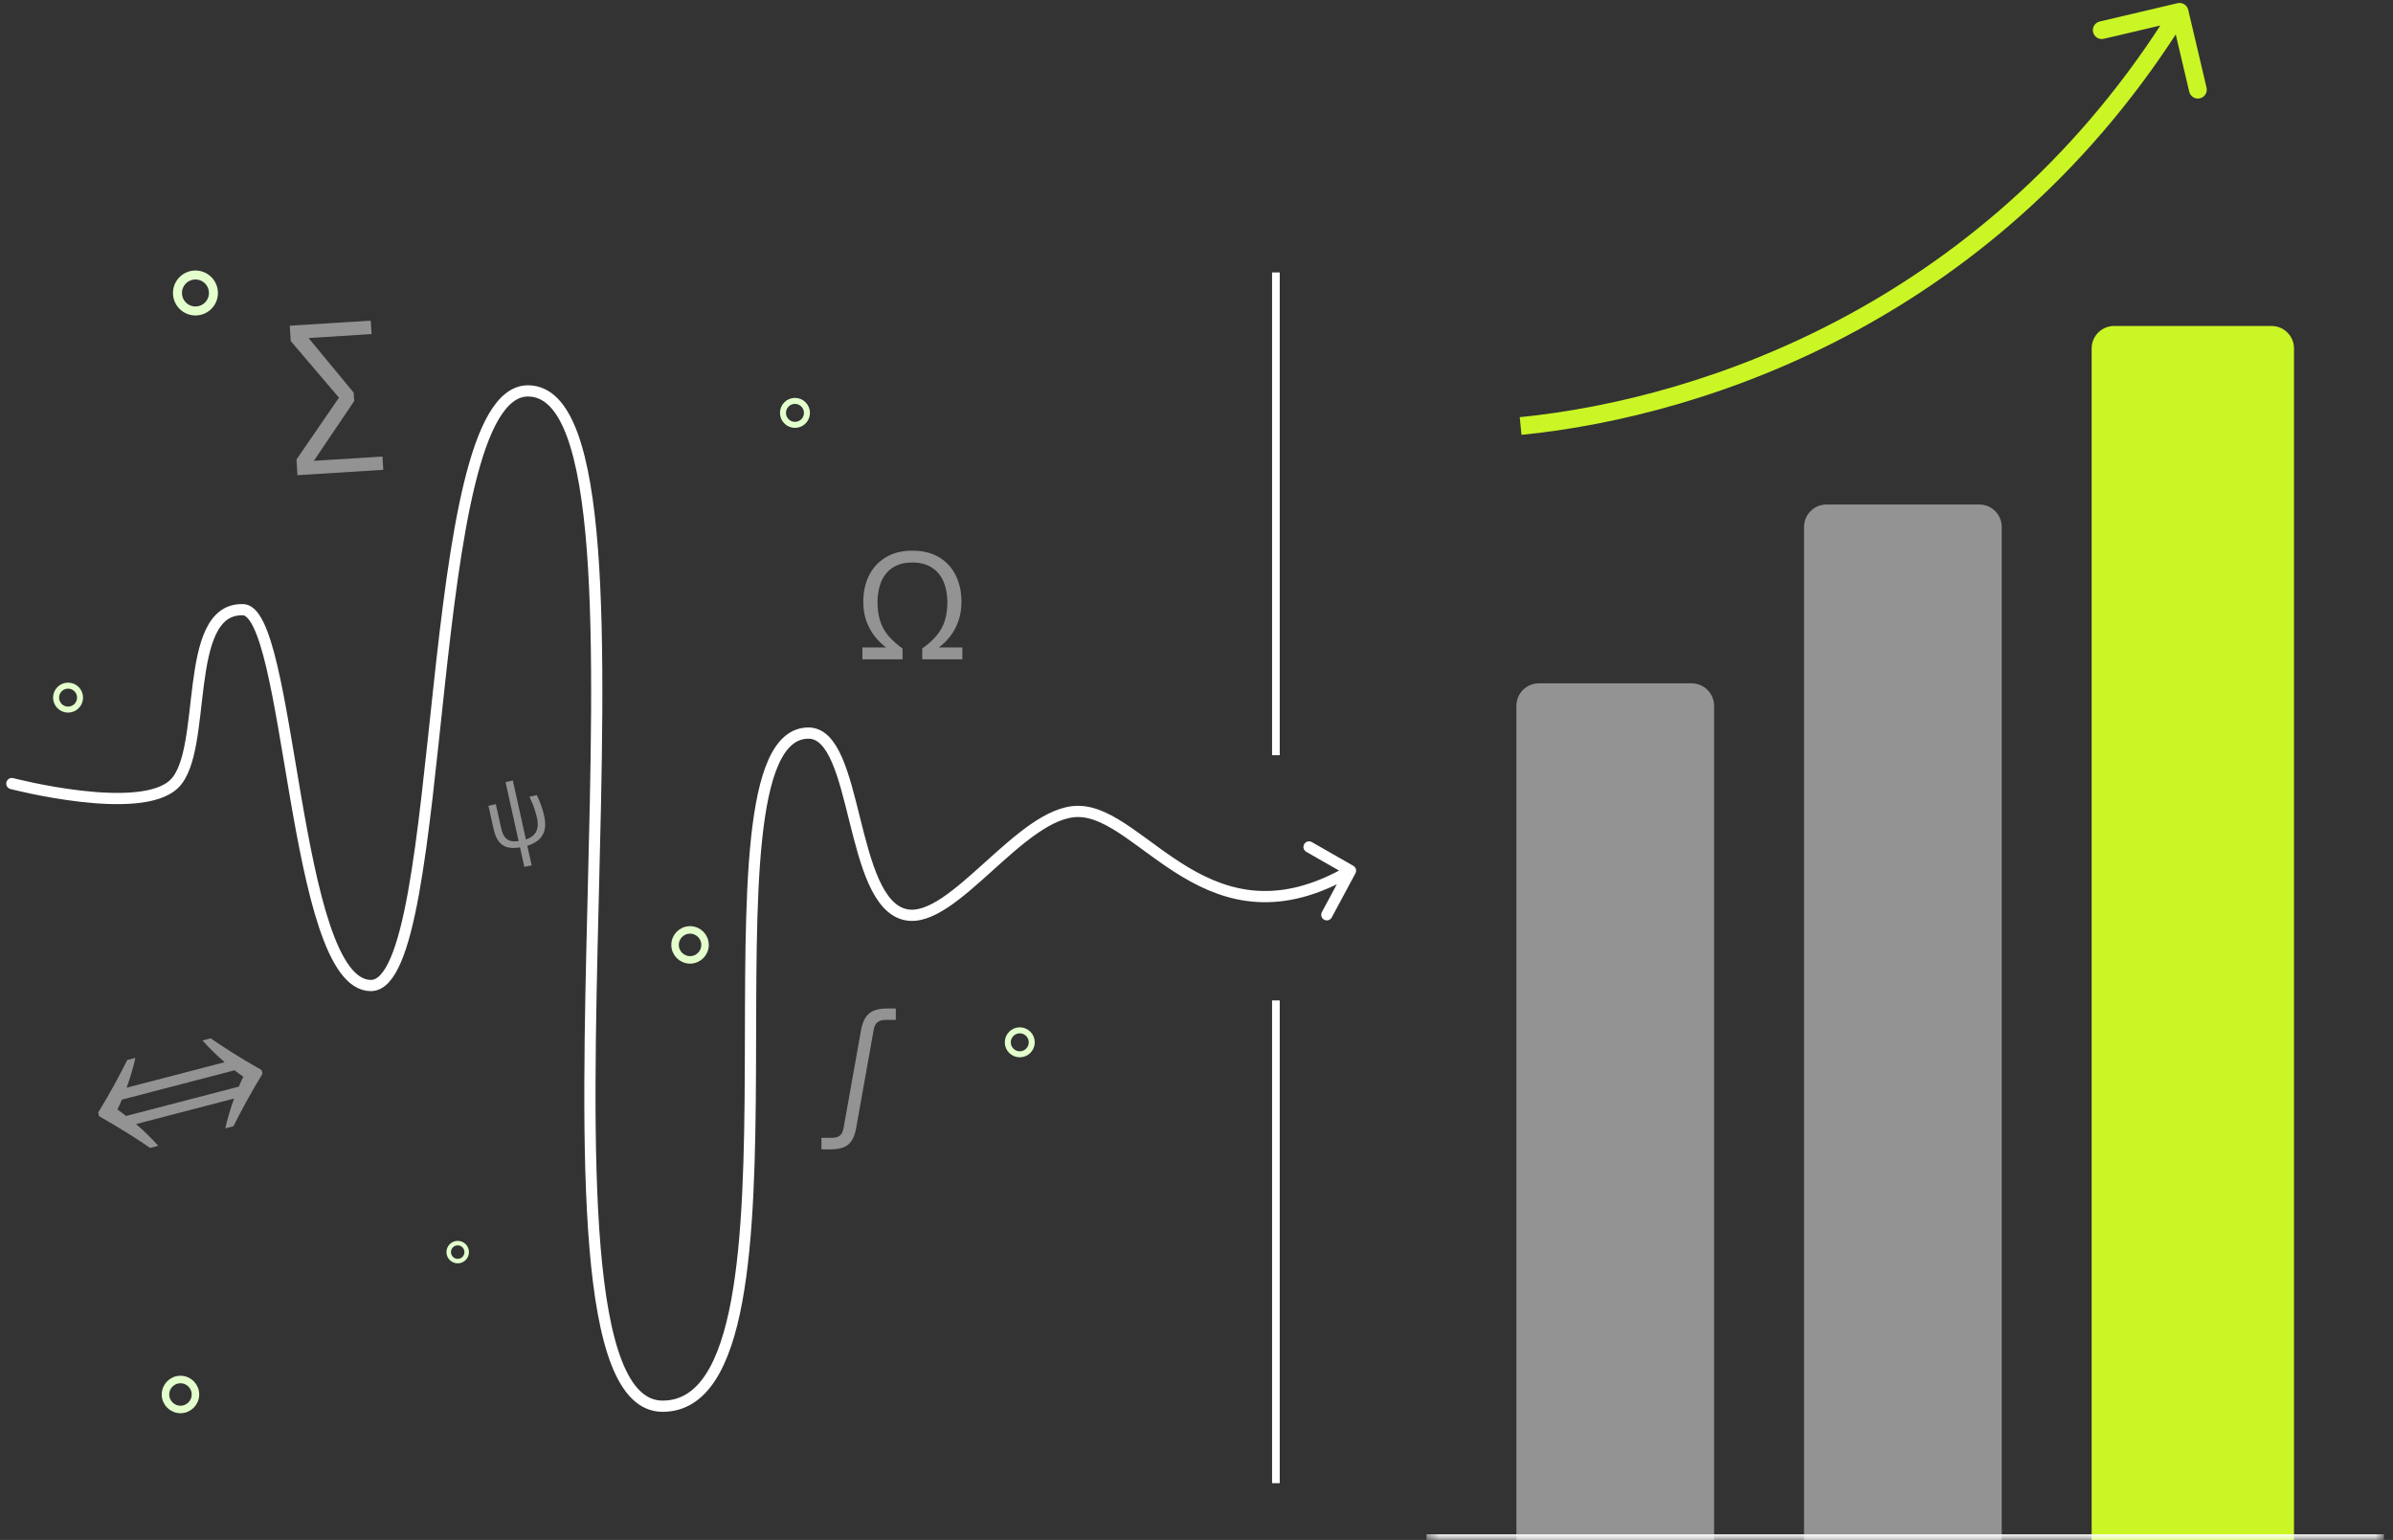
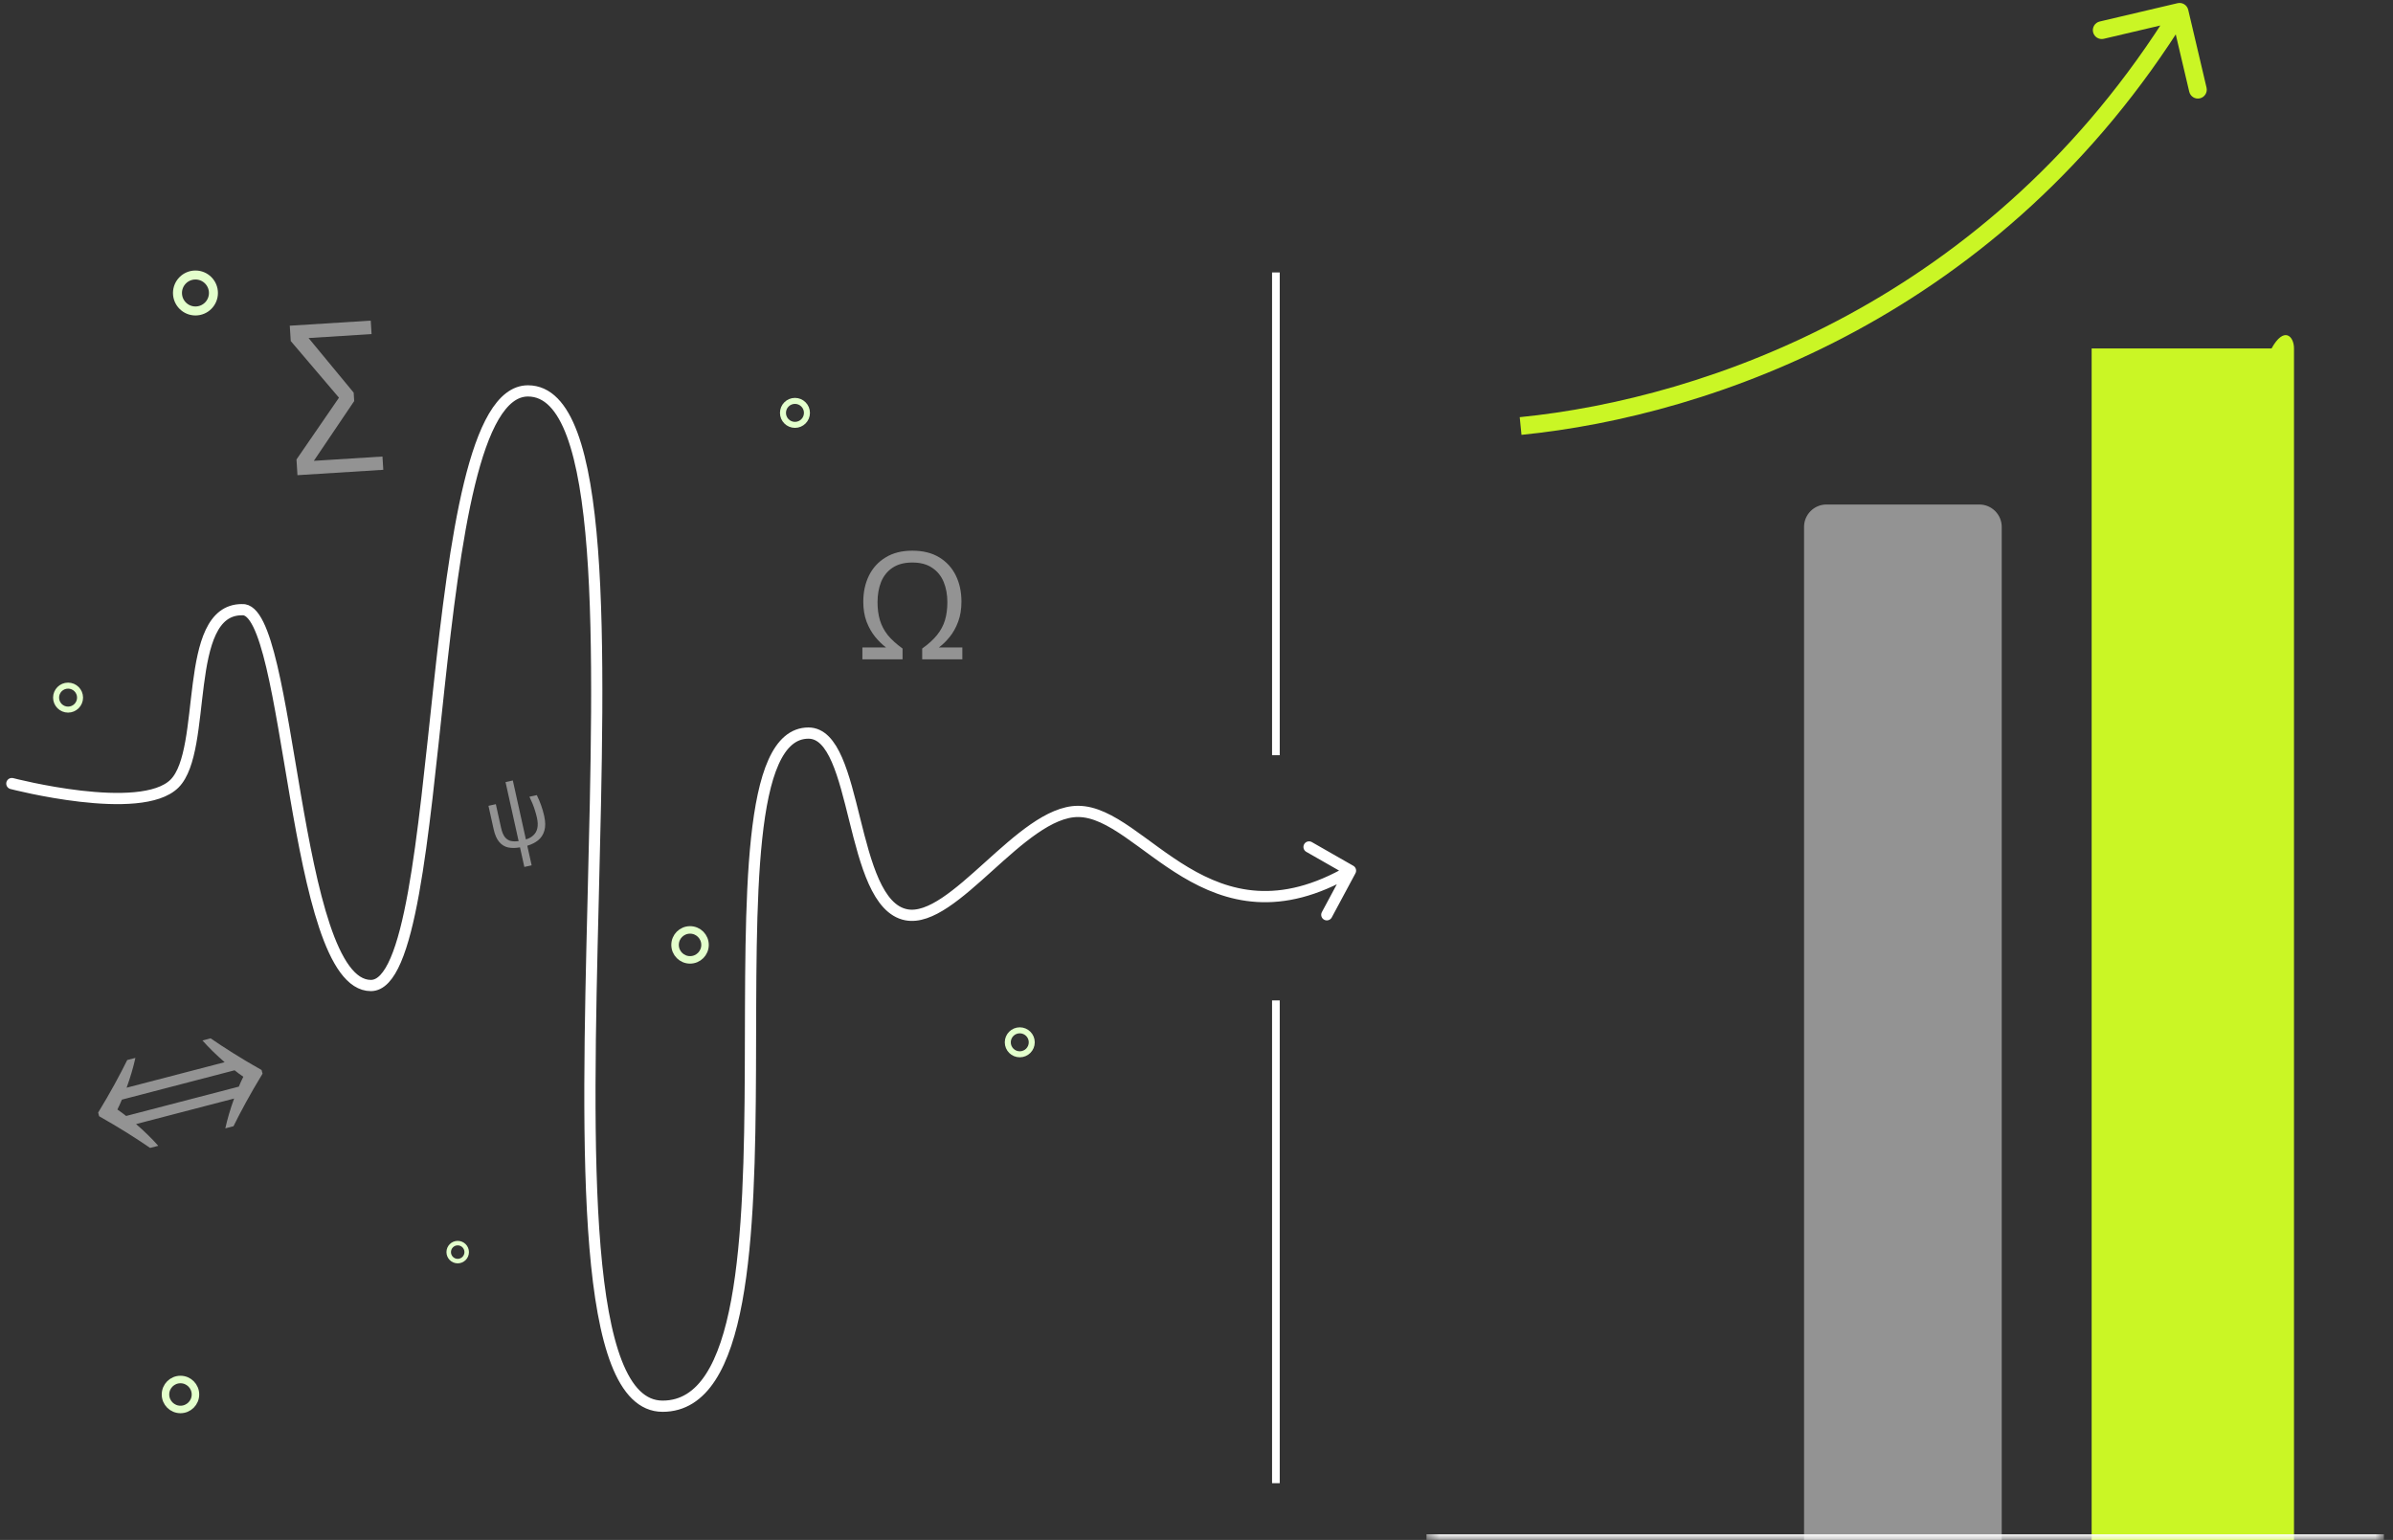
<svg xmlns="http://www.w3.org/2000/svg" width="202" height="130" viewBox="0 0 202 130" fill="none">
  <rect x="0" y="0" width="202" height="130" fill="#333333" stroke="none" />
  <g clip-path="url(#clip0_17530_8022)">
    <mask id="path-1-inside-1_17530_8022" fill="white">
      <path d="M120.414 23.25H201.233V130H120.414V23.25Z" />
    </mask>
-     <path d="M128.004 59.583C128.004 58.536 128.852 57.688 129.898 57.688H142.797C143.843 57.688 144.691 58.536 144.691 59.583V130H128.004V59.583Z" fill="#939393" />
    <path d="M152.285 44.484C152.285 43.438 153.133 42.59 154.179 42.59H167.078C168.124 42.59 168.972 43.438 168.972 44.484V130H152.285V44.484Z" fill="#939393" />
-     <path d="M176.562 29.414C176.562 28.368 177.41 27.52 178.457 27.52H191.749C192.795 27.52 193.643 28.368 193.643 29.414V130H176.562V29.414Z" fill="#CAF625" />
+     <path d="M176.562 29.414H191.749C192.795 27.52 193.643 28.368 193.643 29.414V130H176.562V29.414Z" fill="#CAF625" />
  </g>
  <path d="M201.233 130V129.526H120.414V130V130.474H201.233V130Z" fill="white" mask="url(#path-1-inside-1_17530_8022)" />
  <path d="M184.714 0.828C184.619 0.425 184.215 0.175 183.812 0.27L177.241 1.816C176.838 1.911 176.588 2.315 176.683 2.718C176.778 3.121 177.182 3.371 177.585 3.276L183.425 1.902L184.8 7.742C184.895 8.146 185.298 8.396 185.702 8.301C186.105 8.206 186.355 7.802 186.26 7.399L184.714 0.828ZM128.359 35.964L128.434 36.71C144.487 35.105 168.97 26.678 184.621 1.395L183.984 1L183.346 0.605C168.007 25.384 144.017 33.644 128.285 35.218L128.359 35.964Z" fill="#CAF625" />
  <path d="M72.797 55.66V54.661H74.796C74.484 54.425 74.18 54.13 73.885 53.775C73.59 53.413 73.345 52.983 73.151 52.485C72.965 51.987 72.873 51.426 72.873 50.802C72.873 49.976 73.033 49.238 73.353 48.588C73.674 47.939 74.142 47.429 74.758 47.057C75.373 46.678 76.124 46.488 77.01 46.488C77.904 46.488 78.659 46.674 79.274 47.045C79.89 47.416 80.358 47.926 80.679 48.576C80.999 49.225 81.159 49.963 81.159 50.79C81.159 51.422 81.067 51.987 80.881 52.485C80.695 52.983 80.455 53.413 80.16 53.775C79.873 54.13 79.57 54.425 79.249 54.661H81.235V55.66H77.845V54.749C78.368 54.378 78.785 53.999 79.097 53.611C79.409 53.223 79.633 52.805 79.768 52.358C79.903 51.903 79.97 51.397 79.97 50.84C79.97 50.199 79.865 49.626 79.654 49.12C79.443 48.614 79.118 48.217 78.68 47.93C78.249 47.635 77.693 47.488 77.01 47.488C76.335 47.488 75.778 47.635 75.34 47.93C74.909 48.217 74.589 48.614 74.378 49.12C74.176 49.626 74.075 50.199 74.075 50.84C74.075 51.397 74.142 51.903 74.277 52.358C74.412 52.805 74.631 53.223 74.935 53.611C75.247 53.99 75.664 54.37 76.187 54.749V55.66H72.797Z" fill="#939393" />
  <path d="M25.11 40.115L25.027 38.79L28.614 33.573L24.542 28.79L24.461 27.496L31.295 27.067L31.366 28.203L26.047 28.537L29.855 33.147L29.899 33.857L26.492 38.904L32.285 38.54L32.355 39.661L25.11 40.115Z" fill="#939393" />
  <path d="M12.671 96.908C11.572 96.153 10.169 95.249 8.368 94.232L8.287 93.923C9.364 92.157 10.149 90.683 10.739 89.488L11.429 89.309C11.255 90.103 10.998 90.97 10.687 91.825L18.963 89.671C18.275 89.076 17.628 88.444 17.089 87.835L17.779 87.656C18.877 88.411 20.28 89.315 22.081 90.332L22.162 90.641C21.085 92.407 20.3 93.881 19.71 95.076L19.02 95.255C19.194 94.461 19.451 93.594 19.762 92.739L11.486 94.893C12.174 95.489 12.821 96.12 13.36 96.729L12.671 96.908ZM10.648 94.21L20.16 91.734C20.277 91.449 20.405 91.162 20.54 90.898C20.294 90.734 20.042 90.546 19.801 90.354L10.289 92.831C10.172 93.115 10.044 93.402 9.909 93.666C10.155 93.83 10.407 94.019 10.648 94.21Z" fill="#939393" />
  <path d="M44.261 73.187L43.894 71.533C43.528 71.599 43.196 71.602 42.897 71.543C42.602 71.478 42.35 71.324 42.141 71.079C41.932 70.835 41.775 70.477 41.67 70.004L41.232 68.027L41.855 67.889L42.298 69.888C42.377 70.246 42.489 70.512 42.632 70.685C42.781 70.858 42.952 70.963 43.145 71C43.343 71.036 43.555 71.039 43.779 71.01L42.674 66.025L43.29 65.888L44.393 70.866C44.66 70.782 44.874 70.662 45.034 70.506C45.2 70.349 45.309 70.15 45.36 69.908C45.412 69.666 45.401 69.378 45.327 69.044C45.278 68.824 45.222 68.619 45.16 68.427C45.102 68.234 45.035 68.044 44.958 67.856C44.881 67.667 44.792 67.469 44.691 67.261L45.314 67.123C45.462 67.426 45.584 67.717 45.681 67.996C45.782 68.274 45.868 68.571 45.938 68.886C46.047 69.378 46.051 69.793 45.95 70.13C45.854 70.462 45.678 70.732 45.423 70.938C45.172 71.139 44.868 71.292 44.51 71.396L44.877 73.051L44.261 73.187Z" fill="#939393" />
-   <path d="M69.341 97.03V96.056H70.189C70.501 96.056 70.737 95.993 70.898 95.866C71.058 95.74 71.163 95.516 71.214 95.196L72.681 86.972C72.799 86.323 73.023 85.855 73.352 85.568C73.689 85.281 74.191 85.138 74.858 85.138H75.617V86.1H74.782C74.461 86.1 74.221 86.167 74.06 86.302C73.9 86.428 73.795 86.652 73.744 86.972L72.277 95.196C72.167 95.845 71.952 96.314 71.631 96.6C71.311 96.887 70.801 97.03 70.101 97.03H69.341Z" fill="#939393" />
  <path d="M1 66.149C1 66.149 11.892 68.99 14.733 66.149C17.574 63.307 15.361 51.469 20.416 51.469C24.583 51.09 24.678 83.197 31.307 83.197C37.937 83.197 35.569 33 44.567 33C57.827 33 42.199 118.713 55.932 118.713C69.665 118.713 57.859 61.887 68.245 61.887C72.507 61.887 71.655 76.288 76.5 77.226C80.5 78 86.216 68.5 91 68.5C96.5 68.5 102 80.5 114 73.5M114 73.5L110.5 71.5M114 73.5L112 77.226" stroke="white" stroke-width="0.947" stroke-linecap="round" stroke-linejoin="round" />
  <circle cx="38.636" cy="105.703" r="0.759" stroke="#E3FFCC" stroke-width="0.38" />
  <circle cx="5.746" cy="58.893" r="1.012" stroke="#E3FFCC" stroke-width="0.506" />
  <circle cx="67.105" cy="34.855" r="1.012" stroke="#E3FFCC" stroke-width="0.506" />
  <circle cx="58.249" cy="79.768" r="1.265" stroke="#E3FFCC" stroke-width="0.633" />
  <circle cx="16.499" cy="24.734" r="1.518" stroke="#E3FFCC" stroke-width="0.759" />
  <circle cx="15.234" cy="117.722" r="1.265" stroke="#E3FFCC" stroke-width="0.633" />
  <circle cx="86.082" cy="87.992" r="1.012" stroke="#E3FFCC" stroke-width="0.506" />
  <line x1="107.702" y1="23" x2="107.702" y2="63.755" stroke="white" stroke-width="0.647" />
  <line x1="107.702" y1="84.456" x2="107.702" y2="125.211" stroke="white" stroke-width="0.647" />
  <defs>
    <clipPath id="clip0_17530_8022">
      <path d="M120.414 23.25H201.233V130H120.414V23.25Z" fill="white" />
    </clipPath>
  </defs>
</svg>